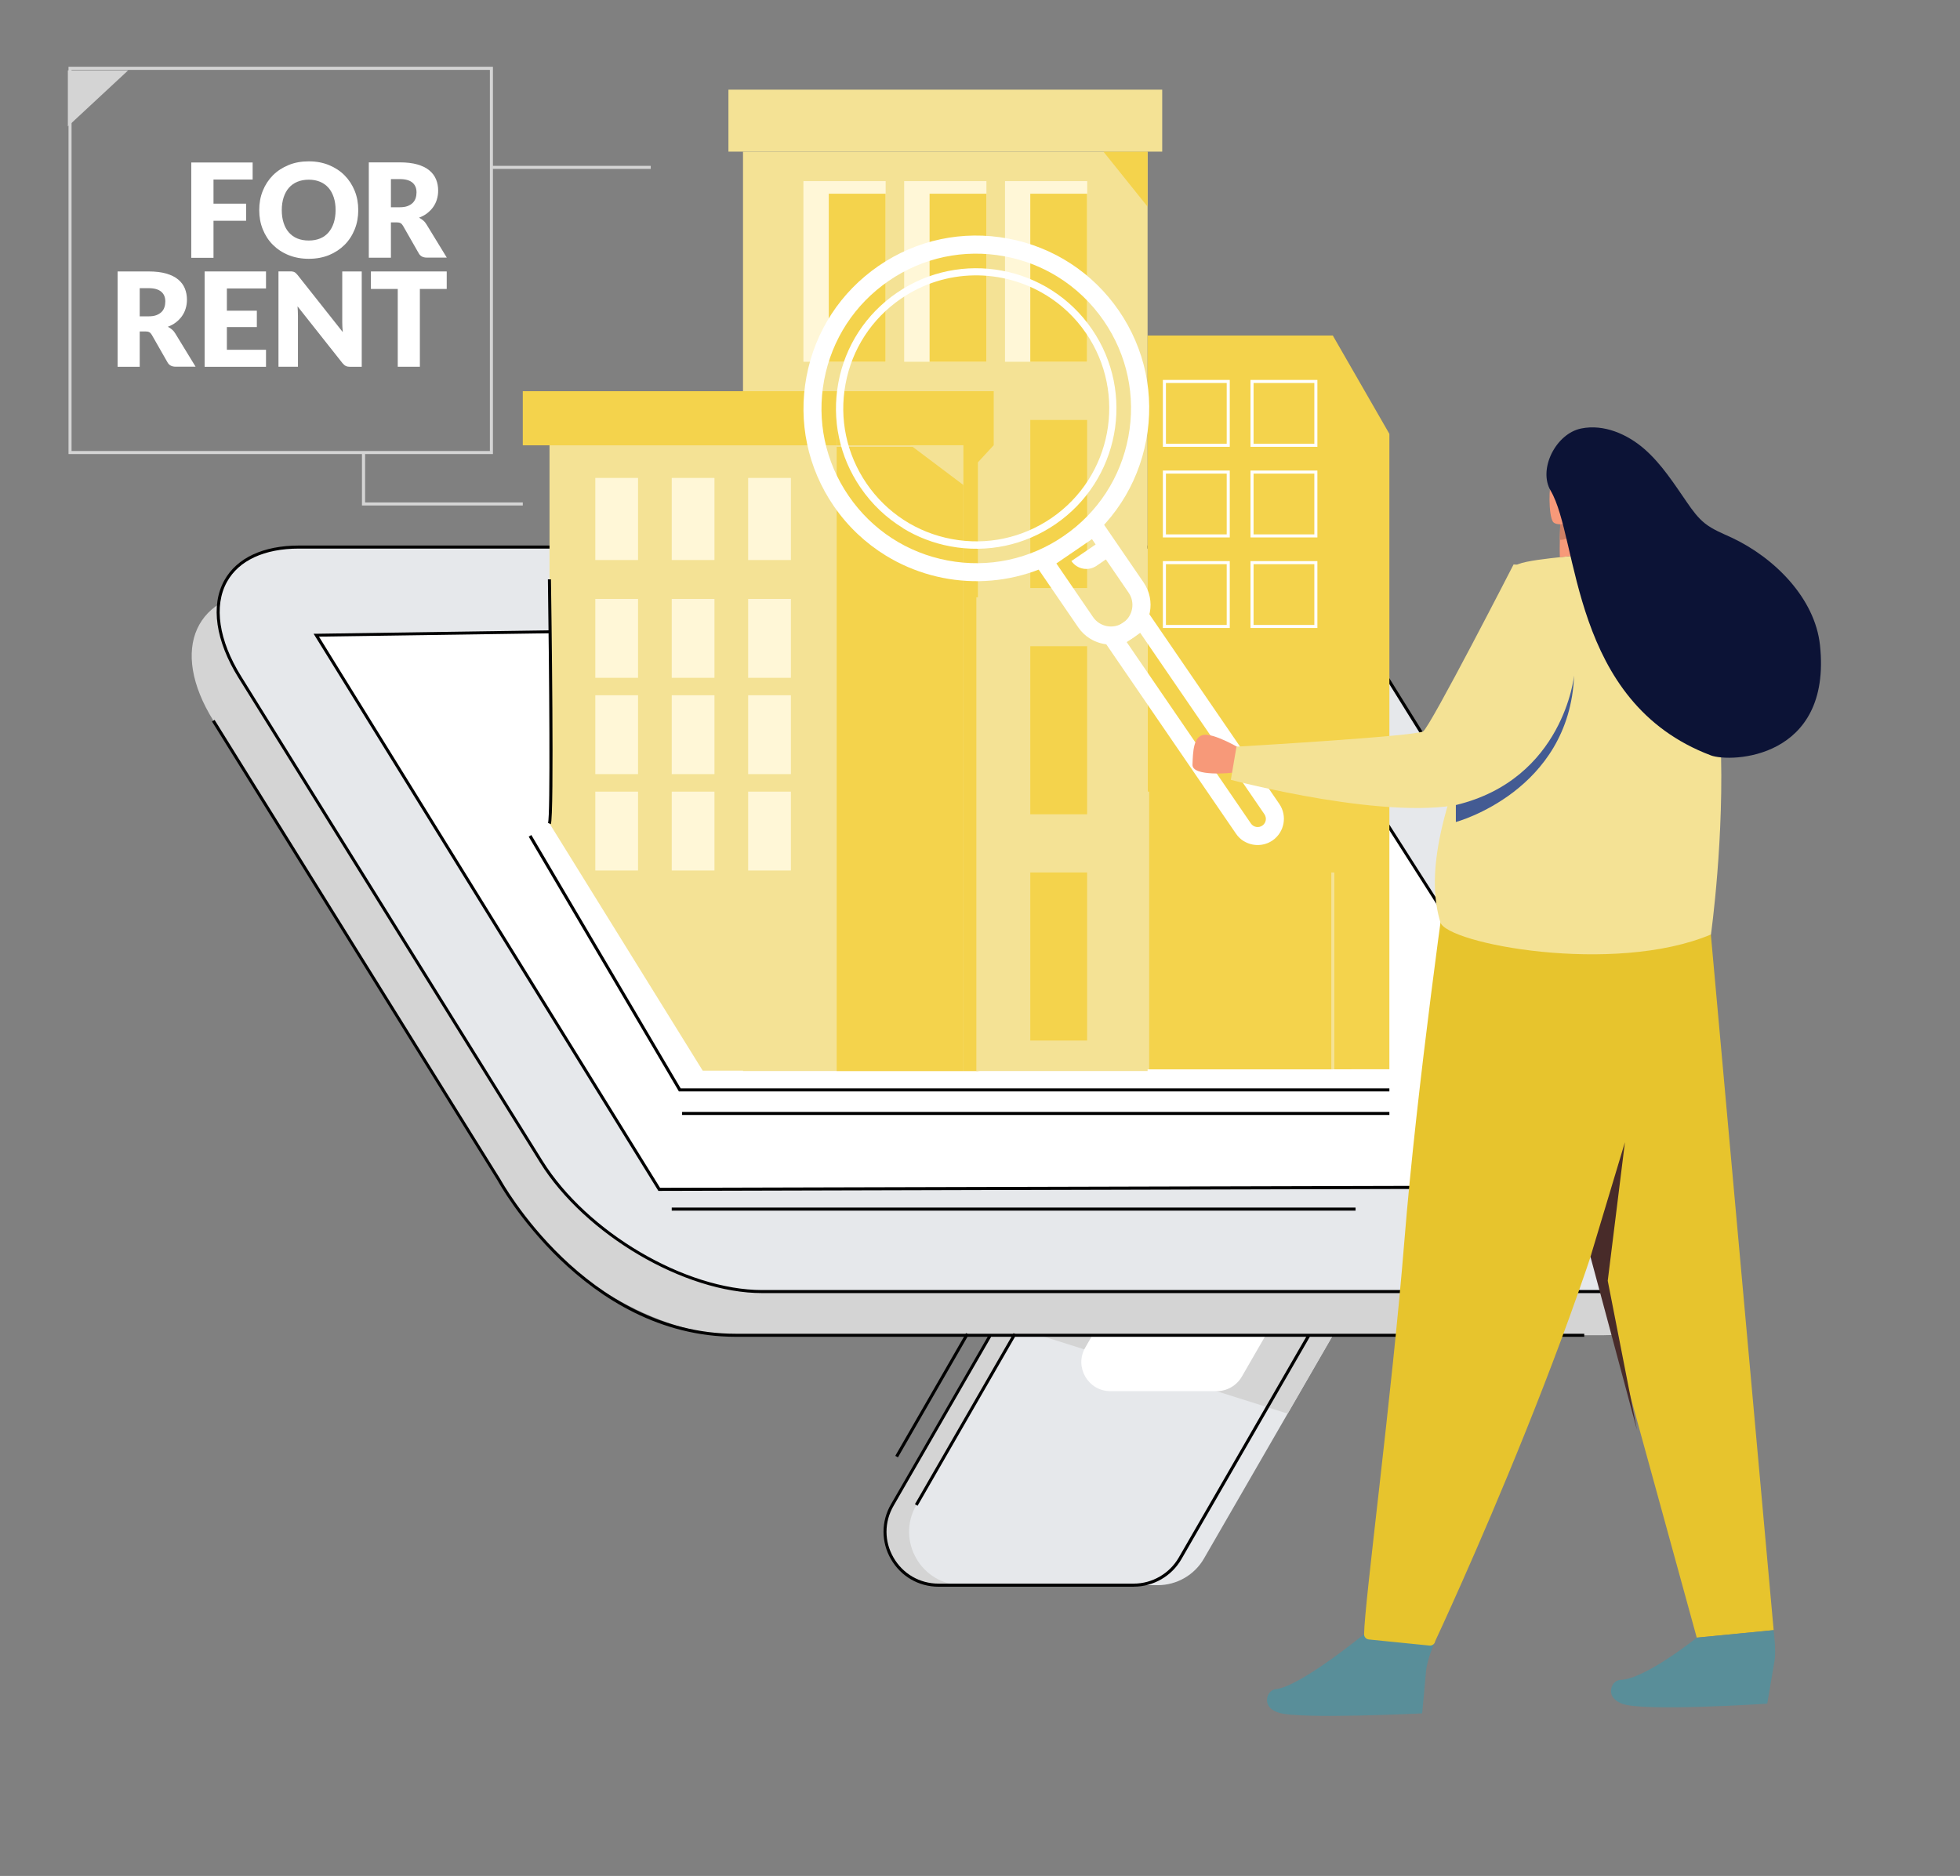
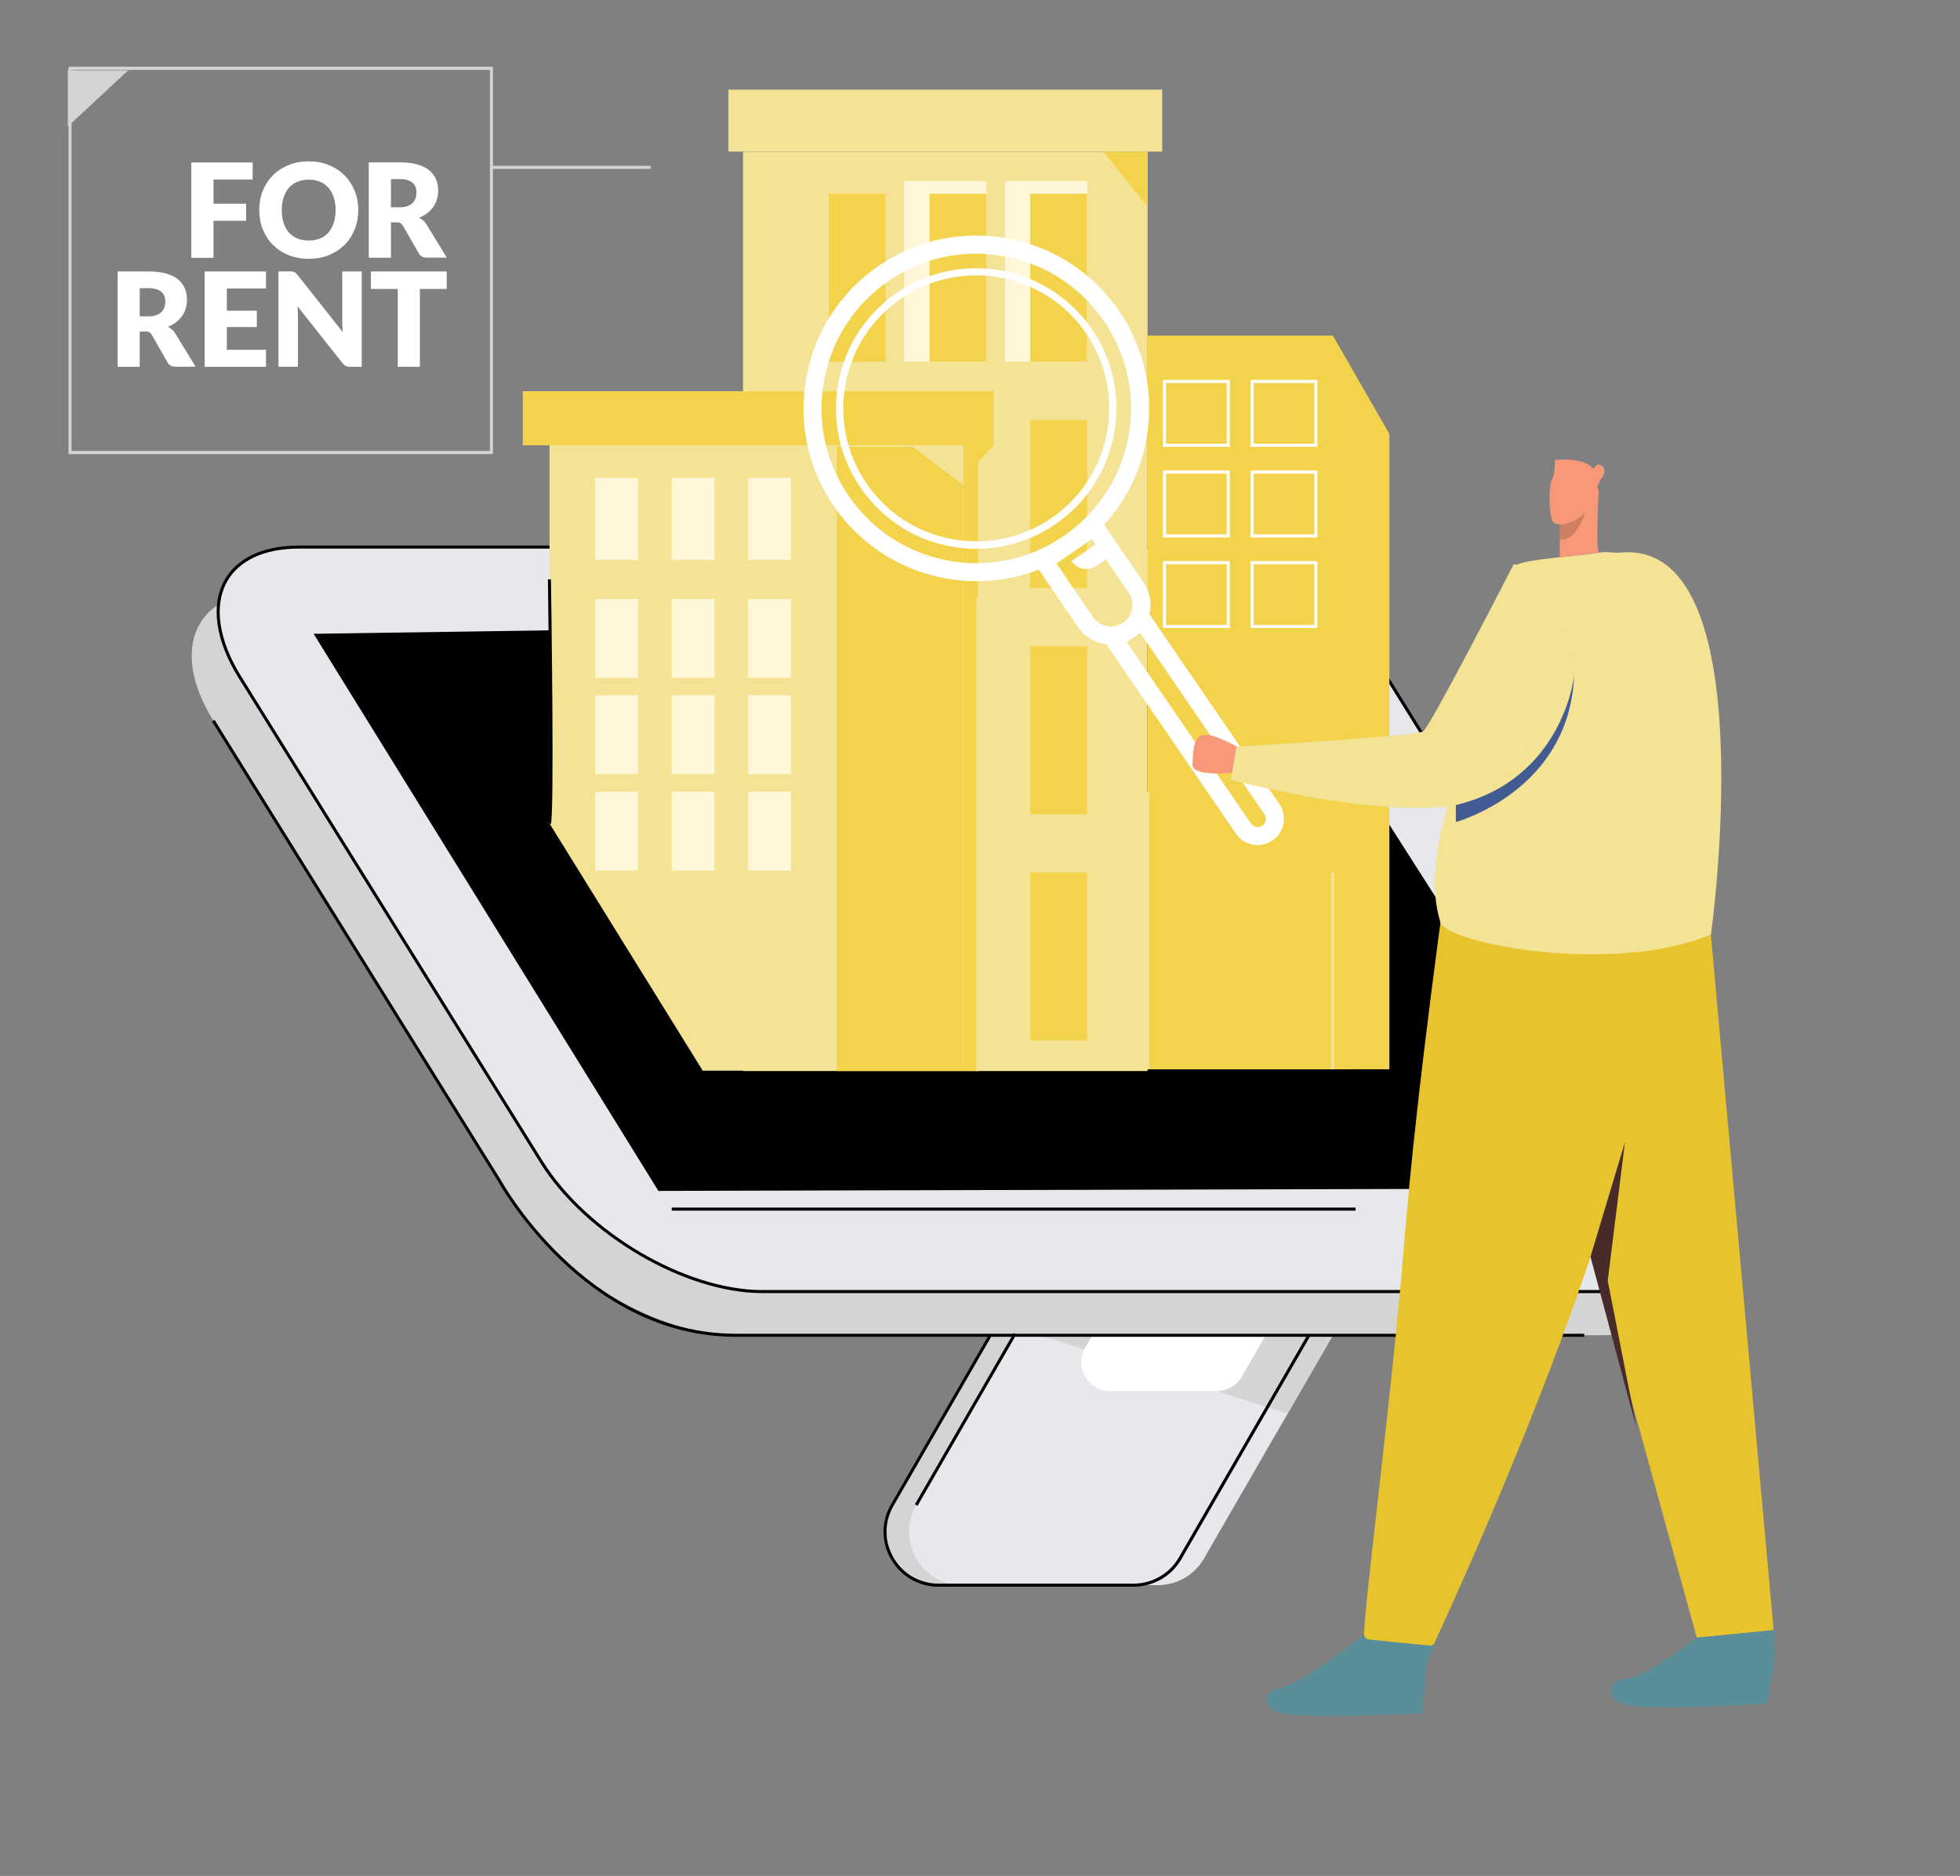
<svg xmlns="http://www.w3.org/2000/svg" id="Layer_1" viewBox="0 0 327 313">
  <rect x="0" y="0" width="327" height="313" fill="#808080" stroke="none" />
  <defs>
    <style>.cls-1{fill:#fff;}.cls-2{fill:#598e99;}.cls-3{fill:#f79979;}.cls-4{fill:#d4d4d4;}.cls-5{fill:#ce7f64;}.cls-6{fill:#0c1336;}.cls-7{clip-path:url(#clippath);}.cls-8{fill:#f4d34c;}.cls-9{fill:none;}.cls-10{fill:#e6e8eb;}.cls-11{fill:#fff7d7;}.cls-12{fill:#e7c42d;}.cls-13{fill:#f4e295;}.cls-14{fill:#482b29;}.cls-15{fill:#010101;}.cls-16{fill:#435b93;}</style>
    <clipPath id="clippath">
      <rect class="cls-9" width="327" height="313" />
    </clipPath>
  </defs>
  <g class="cls-7">
    <path class="cls-4" d="m189.16,264.48h-32.57c-6.86,0-11.15-7.43-7.71-13.37l38.88-67.34c1.59-2.76,4.54-4.45,7.71-4.45h32.57c6.86,0,11.15,7.43,7.71,13.37l-38.88,67.34c-1.59,2.76-4.54,4.45-7.71,4.45h0Z" />
    <path class="cls-10" d="m193.16,264.48h-32.57c-6.86,0-11.15-7.43-7.71-13.37l38.88-67.34c1.59-2.76,4.54-4.45,7.71-4.45h32.57c6.86,0,11.15,7.43,7.71,13.37l-38.88,67.34c-1.59,2.76-4.54,4.45-7.71,4.45h0Z" />
    <polyline class="cls-4" points="172.8 222.58 214.83 235.86 222.36 222.81" />
    <path class="cls-15" d="m189.16,264.74h-32.57c-3.31,0-6.28-1.72-7.94-4.59s-1.66-6.3,0-9.17l38.88-67.34c1.63-2.83,4.68-4.59,7.94-4.59h32.57c3.31,0,6.28,1.72,7.94,4.59s1.66,6.3,0,9.17l-38.88,67.34c-1.63,2.83-4.68,4.58-7.94,4.58h0Zm6.3-85.17c-3.08,0-5.95,1.66-7.5,4.33l-38.88,67.34c-1.57,2.71-1.57,5.94,0,8.65s4.37,4.33,7.5,4.33h32.57c3.08,0,5.95-1.66,7.5-4.33l38.88-67.34c1.57-2.71,1.57-5.94,0-8.65s-4.36-4.33-7.5-4.33h-32.57Z" />
    <line class="cls-9" x1="222.36" y1="222.81" x2="172.8" y2="222.58" />
    <path class="cls-1" d="m202.98,232.11h-17.72c-3.73,0-6.06-4.04-4.2-7.27l21.15-36.64c.87-1.5,2.47-2.42,4.2-2.42h17.72c3.73,0,6.06,4.04,4.2,7.27l-21.15,36.64c-.87,1.5-2.47,2.42-4.2,2.42h0Z" />
    <path class="cls-4" d="m122.75,222.78h144.62c12.9,0,17.32-9.71,9.87-21.68l-50.3-80.86c-7.45-11.97-23.95-21.68-36.85-21.68H45.47c-12.9,0-17.32,9.71-9.87,21.68l50.3,80.86c7.45,11.97,23.95,21.68,36.85,21.68h0Z" />
    <path class="cls-10" d="m127.16,215.5h144.62c12.9,0,17.32-9.71,9.87-21.68l-50.3-80.86c-7.45-11.97-23.95-21.68-36.85-21.68H49.88c-12.9,0-17.32,9.71-9.87,21.68l50.3,80.86c7.45,11.97,23.95,21.68,36.85,21.68h0Z" />
    <path class="cls-15" d="m271.78,215.75H127.16c-12.96,0-29.59-9.78-37.07-21.8l-50.3-80.86c-3.82-6.15-4.69-12.08-2.36-16.26,2.08-3.75,6.51-5.81,12.46-5.81h144.62c12.96,0,29.6,9.78,37.07,21.8l50.3,80.86c3.82,6.15,4.69,12.08,2.36,16.26-2.08,3.75-6.51,5.81-12.46,5.81h0ZM49.88,91.53c-5.76,0-10.02,1.97-12.01,5.55-2.23,4.02-1.37,9.75,2.35,15.74l50.3,80.86c7.4,11.89,23.83,21.56,36.64,21.56h144.62c5.76,0,10.02-1.97,12.01-5.55,2.23-4.01,1.37-9.75-2.35-15.74l-50.3-80.86c-7.39-11.89-23.83-21.56-36.64-21.56H49.88Z" />
    <path class="cls-15" d="m264.32,223.04H122.75c-25.4,0-39.55-25.75-39.69-26.01l-47.69-76.65.43-.27,47.69,76.66c.15.27,14.16,25.76,39.25,25.76h141.57v.51h.01Z" />
    <polygon class="cls-1" points="109.98 198.44 270.06 198.03 209.86 103.69 52.76 105.99 109.98 198.44" />
-     <path class="cls-15" d="m109.84,198.7l-.07-.12-57.45-92.84h.45l157.23-2.32.07.12,60.45,94.74h-.46l-160.23.42h0Zm-56.62-92.47l56.9,91.95,159.48-.41-59.88-93.84-156.5,2.29h0Z" />
+     <path class="cls-15" d="m109.84,198.7l-.07-.12-57.45-92.84h.45l157.23-2.32.07.12,60.45,94.74h-.46l-160.23.42h0Zm-56.62-92.47h0Z" />
    <rect class="cls-13" x="123.96" y="25.31" width="67.5" height="153.39" />
    <polygon class="cls-13" points="91.68 137.4 91.68 74.29 139.59 74.29 139.59 178.64 117.24 178.64 91.68 137.4" />
    <rect class="cls-8" x="139.59" y="74.29" width="21.14" height="104.41" />
    <rect class="cls-13" x="105.85" y="74.04" width="52.73" height=".51" />
    <rect class="cls-11" x="99.32" y="79.74" width="7.13" height="13.7" />
    <rect class="cls-11" x="112.07" y="79.74" width="7.13" height="13.7" />
    <rect class="cls-11" x="124.82" y="79.74" width="7.13" height="13.7" />
    <rect class="cls-11" x="99.32" y="99.93" width="7.13" height="13.16" />
    <rect class="cls-11" x="112.07" y="99.93" width="7.13" height="13.16" />
    <rect class="cls-11" x="124.82" y="99.93" width="7.13" height="13.16" />
    <rect class="cls-11" x="99.32" y="116" width="7.13" height="13.16" />
    <rect class="cls-11" x="112.07" y="116" width="7.13" height="13.16" />
    <rect class="cls-11" x="124.82" y="116" width="7.13" height="13.16" />
    <rect class="cls-11" x="99.32" y="132.08" width="7.13" height="13.16" />
    <rect class="cls-11" x="112.07" y="132.08" width="7.13" height="13.16" />
    <rect class="cls-11" x="124.82" y="132.08" width="7.13" height="13.16" />
    <rect class="cls-8" x="87.22" y="65.27" width="52.37" height="9.03" />
    <rect class="cls-8" x="139.6" y="65.27" width="26.19" height="9.03" />
    <polygon class="cls-13" points="151.92 74.29 160.74 80.93 160.74 74.29 151.92 74.29" />
    <rect class="cls-13" x="121.53" y="14.96" width="72.37" height="10.34" />
    <rect class="cls-8" x="191.46" y="55.98" width="30.9" height="122.44" />
    <polygon class="cls-8" points="231.8 178.4 231.8 72.39 222.36 55.98 222.36 178.41 231.8 178.4" />
-     <rect class="cls-11" x="134.04" y="30.22" width="13.72" height="30.14" />
    <rect class="cls-11" x="150.85" y="30.22" width="13.72" height="30.14" />
    <rect class="cls-11" x="167.67" y="30.22" width="13.72" height="30.14" />
    <polygon class="cls-8" points="184.1 25.31 191.46 34.48 191.46 25.31 184.1 25.31" />
    <rect class="cls-8" x="171.89" y="32.32" width="9.48" height="28.04" />
    <rect class="cls-8" x="171.89" y="70.07" width="9.48" height="28.04" />
    <rect class="cls-8" x="171.89" y="107.82" width="9.48" height="28.04" />
    <rect class="cls-8" x="171.89" y="145.57" width="9.48" height="28.04" />
    <rect class="cls-8" x="155.09" y="32.32" width="9.48" height="28.04" />
    <rect class="cls-8" x="138.27" y="32.32" width="9.48" height="28.04" />
    <polygon class="cls-8" points="165.78 74.29 163.15 77.14 163.15 178.7 160.74 178.7 160.74 74.29 165.78 74.29" />
-     <polygon class="cls-15" points="231.8 182.1 113.26 182.1 113.19 181.97 88.21 139.59 88.65 139.32 113.56 181.59 231.8 181.59 231.8 182.1" />
    <rect class="cls-15" x="113.8" y="185.52" width="118" height=".51" />
    <path class="cls-1" d="m205.17,74.55h-11.16v-11.16h11.16v11.16Zm-10.65-.51h10.14v-10.14h-10.14v10.14Z" />
    <path class="cls-1" d="m219.79,74.55h-11.16v-11.16h11.16v11.16Zm-10.65-.51h10.14v-10.14h-10.14v10.14Z" />
    <path class="cls-1" d="m205.17,89.67h-11.16v-11.16h11.16v11.16Zm-10.65-.51h10.14v-10.14h-10.14v10.14Z" />
    <path class="cls-1" d="m219.79,89.67h-11.16v-11.16h11.16v11.16Zm-10.65-.51h10.14v-10.14h-10.14v10.14Z" />
    <path class="cls-1" d="m205.17,104.78h-11.16v-11.16h11.16v11.16Zm-10.65-.51h10.14v-10.14h-10.14v10.14Z" />
    <path class="cls-1" d="m219.79,104.78h-11.16v-11.16h11.16v11.16Zm-10.65-.51h10.14v-10.14h-10.14v10.14Z" />
    <polygon class="cls-4" points="21.37 11.75 11.32 21.09 11.32 11.75 21.37 11.75" />
    <rect class="cls-13" x="222.11" y="145.57" width=".51" height="32.84" />
    <rect class="cls-13" x="191.21" y="132.08" width=".51" height="46.33" />
    <rect class="cls-13" x="162.89" y="99.66" width=".51" height="79.04" />
    <path class="cls-15" d="m91.9,137.52l-.46-.23.22.12-.23-.11c.41-1.06.21-24.88-.02-40.64h.51c.06,4.05.58,39.69-.03,40.86h0Z" />
    <rect class="cls-15" x="144.62" y="236.57" width="32.95" height=".51" transform="translate(-124.54 258.08) rotate(-60.03)" />
-     <rect class="cls-15" x="143.67" y="232.53" width="23.64" height=".51" transform="translate(-123.84 251.2) rotate(-60.03)" />
    <path class="cls-1" d="m147.78,92.69c-3.34-2.05-6.32-4.82-8.68-8.26-4.35-6.35-5.97-14.02-4.55-21.59s5.7-14.13,12.05-18.49c6.35-4.35,14.02-5.97,21.59-4.55s14.13,5.7,18.49,12.05c4.35,6.35,5.97,14.02,4.55,21.59s-5.7,14.13-12.05,18.49c-9.67,6.63-21.99,6.54-31.4.76Zm28.6-46.56c-2.65-1.63-5.61-2.77-8.76-3.36-6.78-1.27-13.64.18-19.33,4.08s-9.52,9.78-10.79,16.55c-1.27,6.78.18,13.64,4.08,19.33s9.77,9.52,16.55,10.79,13.64-.18,19.33-4.08c5.69-3.9,9.52-9.78,10.79-16.55,1.27-6.78-.18-13.64-4.08-19.33-2.08-3.04-4.74-5.56-7.79-7.43h0Z" />
    <path class="cls-1" d="m150.63,88.09c-2.77-1.69-5.17-3.97-7.06-6.73-3.53-5.16-4.84-11.38-3.7-17.52s4.62-11.47,9.78-15c10.65-7.29,25.23-4.56,32.53,6.09,7.29,10.65,4.56,25.23-6.09,32.53-5.16,3.53-11.38,4.84-17.52,3.7-2.86-.53-5.54-1.57-7.94-3.04h0v-.03Zm23.87-38.86c-7.23-4.44-16.72-4.51-24.16.59-4.89,3.35-8.19,8.4-9.27,14.23-1.09,5.82.16,11.72,3.5,16.62,3.35,4.89,8.4,8.19,14.23,9.27,5.82,1.09,11.72-.16,16.62-3.5,10.1-6.91,12.68-20.75,5.77-30.85-1.81-2.65-4.11-4.78-6.68-6.36h-.01Z" />
    <path class="cls-1" d="m181.87,106.56c-.76-.47-1.45-1.11-1.99-1.9l-7.84-11.45,10.92-7.47,7.84,11.45c2.06,3.01,1.29,7.14-1.72,9.2h0c-2.22,1.52-5.05,1.5-7.2.17h-.01Zm-5.63-12.55l6.13,8.96c1.12,1.63,3.37,2.05,5,.94h0c1.63-1.12,2.05-3.37.94-5l-6.13-8.96-5.94,4.06Z" />
    <path class="cls-1" d="m207.53,140.36c-.51-.31-.96-.73-1.32-1.26l-22.43-32.75,7.23-4.96,22.43,32.75c1.36,1.99.85,4.72-1.14,6.09h0c-1.47,1-3.34.99-4.77.12h0Zm-19.55-33.22l20.72,30.26c.43.62,1.27.78,1.9.35s.78-1.27.35-1.9l-20.72-30.26-2.25,1.54h0Z" />
    <path class="cls-1" d="m178.75,93.61h0l5.29-3.62,1.71,2.49-2.8,1.92c-1.38.94-3.25.59-4.2-.79h0Z" />
    <path class="cls-12" d="m284.39,144.36l11.52,127.62-12.83,1.25-28.35-103.12s17.39-27.9,29.65-25.75h.01Z" />
    <path class="cls-2" d="m227.57,272.67s-10.68,8.75-14.72,9.16c-.7.07-1.34.7-1.45,1.56-.1.84.22,1.82,1.98,2.38,3.5,1.11,23.89.1,23.89.1,0,0,.31-3.49.66-7.18.16-1.79,1.49-4.85,1.49-4.85l-11.86-1.16h0Z" />
    <path class="cls-12" d="m283.69,153.46c-.34-.28-2.85-11.03-3.29-11.07l-37.24-2.93c-.46-.04-.86.28-.93.74-.83,5.73-5.84,40.87-7.93,66.86-2.08,25.8-6.67,60.4-6.72,65.61,0,.45.34.82.79.87l10.13,1.02c.46.04.88-.28.94-.73,0,0,28.68-61.09,34.35-95.69,1.72-10.51,13.72-21.47,9.92-24.69h-.02Z" />
    <path class="cls-13" d="m270.47,92.19c-1.58.14-2.16-.26-3.73.02-3.4.62-13.38,1.08-14.09,2.35-1.01,1.82-2.25,17.48-4.4,22.24-8.72,19.36-10.15,29.79-7.94,37.09,1.08,3.56,28.9,8.85,45.14,2.03,0,0,9.24-65.87-15-63.73h.02Z" />
    <path class="cls-3" d="m205.64,128.93s-6.78.74-6.69-1.36c.08-2.11.14-4.7,1.87-4.96,1.73-.26,5.72,2.07,5.72,2.07,0,0,.25,3.12-.9,4.27h0v-.02Z" />
    <path class="cls-13" d="m252.53,94.16s-13.86,27.03-15.09,27.86c-1.22.83-31.15,2.56-31.15,2.56l-.94,5.53s27.42,7.28,39.71,3.73c8.3-2.41,17.56-21.11,17.56-21.11,0,0-2.66-18.47-10.1-18.55h0v-.02Z" />
    <path class="cls-2" d="m283.08,273.24s-8.64,6.93-12.7,7.04c-.7.01-1.39.6-1.56,1.44-.17.83.08,1.84,1.78,2.53,3.4,1.38,24.24,0,24.24,0,0,0,.58-3.46,1.21-7.11.31-1.78-.15-5.15-.15-5.15l-12.83,1.25h.01Z" />
    <polygon class="cls-14" points="265.35 209.69 271.1 190.57 268.23 213.69 273.1 238.54 265.35 209.69" />
    <path class="cls-3" d="m260.25,92.97c-.17-2.37.4-14.86.4-14.86,0,0,2.83.83,4.64,2.08.02-.38.11-.88.35-1.55,0,0,.57-1.32,1.22-1.13.64.19,1.36,1.12.23,2.36l-.64,1.39h0c.13.19.22.37.28.57,0,0-.56,9.51.03,10.39l-6.5.76h-.01Z" />
    <path class="cls-5" d="m260.25,90.06c0-1,.02-1.33.06-2.68.06-.07,0,0,0,0,0,0,3.09-.5,4.48-3.28,0,0-1.05,6.03-4.54,5.97h0Z" />
    <path class="cls-3" d="m259.42,76.74s.02,2.49-.51,3.31-.58,5.91.19,7.02c.39.57,2.52.76,4.66-.91,2.14-1.66,2.65-5.76,2.65-5.76,0,0,1.06-4.31-6.99-3.66h0Z" />
-     <path class="cls-6" d="m285.42,126.03c3.32,1.25,20.24.66,18.22-18.38-.83-7.83-7.6-14.61-14.74-17.95-1.53-.71-3.13-1.33-4.45-2.37-1.18-.94-2.09-2.19-2.95-3.44-2.18-3.15-4.26-6.44-7.14-8.96-2.89-2.52-6.79-4.2-10.55-3.44-4.24.85-7.22,6.79-5.11,10.37,4.77,8.06,3.23,35.3,26.73,44.17h0Z" />
    <path class="cls-16" d="m242.89,137.15s18.95-5.1,19.73-24.44c0,0-1.74,17.29-19.73,21.61v2.83h0Z" />
    <rect class="cls-15" x="112.07" y="201.48" width="114.09" height=".51" />
    <path class="cls-1" d="m42.15,27.11v2.84h-6.53v4.03h5.44v2.85h-5.44v6.19h-3.71v-15.91h10.24Z" />
    <path class="cls-1" d="m59.77,35.05c0,1.15-.19,2.22-.59,3.21s-.95,1.85-1.68,2.58-1.59,1.3-2.6,1.72c-1.01.41-2.14.62-3.38.62s-2.37-.21-3.38-.62c-1.02-.41-1.89-.99-2.62-1.72-.73-.73-1.28-1.59-1.68-2.58s-.59-2.06-.59-3.21.19-2.22.59-3.21.96-1.85,1.68-2.58c.73-.73,1.6-1.3,2.62-1.72s2.14-.62,3.38-.62,2.36.21,3.38.63c1.01.42,1.88.99,2.6,1.72s1.28,1.59,1.68,2.58.59,2.05.59,3.2Zm-3.78,0c0-.79-.1-1.49-.31-2.12s-.49-1.16-.88-1.6-.85-.77-1.4-1-1.18-.35-1.89-.35-1.35.12-1.9.35c-.55.23-1.03.57-1.41,1s-.67.97-.88,1.6c-.2.63-.31,1.33-.31,2.12s.1,1.51.31,2.14c.2.63.49,1.16.88,1.6s.85.77,1.41,1,1.19.34,1.9.34,1.33-.11,1.89-.34,1.02-.56,1.4-1,.67-.97.88-1.6c.2-.63.31-1.34.31-2.14Z" />
    <path class="cls-1" d="m65.22,37.12v5.88h-3.69v-15.91h5.17c1.15,0,2.13.12,2.94.35.81.24,1.48.56,1.99.99.51.42.88.92,1.12,1.5s.35,1.2.35,1.87c0,.52-.07,1-.21,1.46-.13.46-.34.88-.61,1.27s-.61.73-1,1.04-.85.55-1.37.75c.25.13.48.28.69.46.22.18.4.4.56.67l3.38,5.53h-3.34c-.62,0-1.06-.23-1.33-.7l-2.64-4.62c-.12-.2-.25-.35-.41-.43-.16-.09-.37-.13-.66-.13h-.94.01v.02Zm0-2.54h1.48c.5,0,.93-.06,1.28-.19s.64-.31.87-.53c.22-.22.39-.49.49-.79.1-.3.15-.63.15-.97,0-.7-.22-1.24-.68-1.63s-1.16-.59-2.11-.59h-1.48v4.72h0v-.02Z" />
    <path class="cls-1" d="m23.31,55.32v5.88h-3.69v-15.91h5.17c1.15,0,2.13.12,2.94.35.81.24,1.48.56,1.99.99.51.42.88.92,1.12,1.5.23.58.35,1.2.35,1.87,0,.52-.07,1-.21,1.46-.13.46-.34.88-.61,1.27s-.61.73-1,1.04-.85.55-1.37.75c.25.13.48.28.69.46.22.18.4.4.56.67l3.38,5.53h-3.34c-.62,0-1.06-.23-1.33-.7l-2.64-4.62c-.12-.2-.25-.35-.41-.43-.16-.09-.37-.13-.66-.13h-.94.02l-.02.02Zm0-2.54h1.48c.5,0,.93-.06,1.28-.19s.64-.31.87-.53.39-.49.49-.79c.1-.3.15-.63.15-.97,0-.7-.22-1.24-.68-1.63s-1.16-.59-2.11-.59h-1.48v4.72-.02Z" />
    <path class="cls-1" d="m44.38,45.29v2.84h-6.53v3.71h5v2.73h-5v3.79h6.53v2.84h-10.24v-15.91h10.24Z" />
    <path class="cls-1" d="m48.82,45.32c.11,0,.21.04.29.08.09.04.17.1.25.17s.17.17.27.29l7.56,9.55c-.03-.31-.05-.6-.07-.89-.01-.28-.02-.55-.02-.81v-8.42h3.25v15.91h-1.92c-.28,0-.52-.04-.72-.13-.19-.09-.38-.25-.57-.48l-7.5-9.48c.02.28.04.55.05.81.01.26.02.52.02.75v8.52h-3.25v-15.91h1.94c.16,0,.29,0,.4.02h0l.02.02Z" />
    <path class="cls-1" d="m74.53,45.29v2.92h-4.48v12.98h-3.69v-12.98h-4.48v-2.92h12.65Z" />
    <path class="cls-4" d="m82.24,75.76H11.43V11.14h70.81v64.62Zm-70.3-.51h69.79V11.66H11.94v63.59Z" />
    <rect class="cls-4" x="81.99" y="27.67" width="26.58" height=".51" />
-     <polygon class="cls-4" points="87.22 84.34 60.39 84.34 60.39 75.51 60.91 75.51 60.91 83.83 87.22 83.83 87.22 84.34" />
  </g>
</svg>